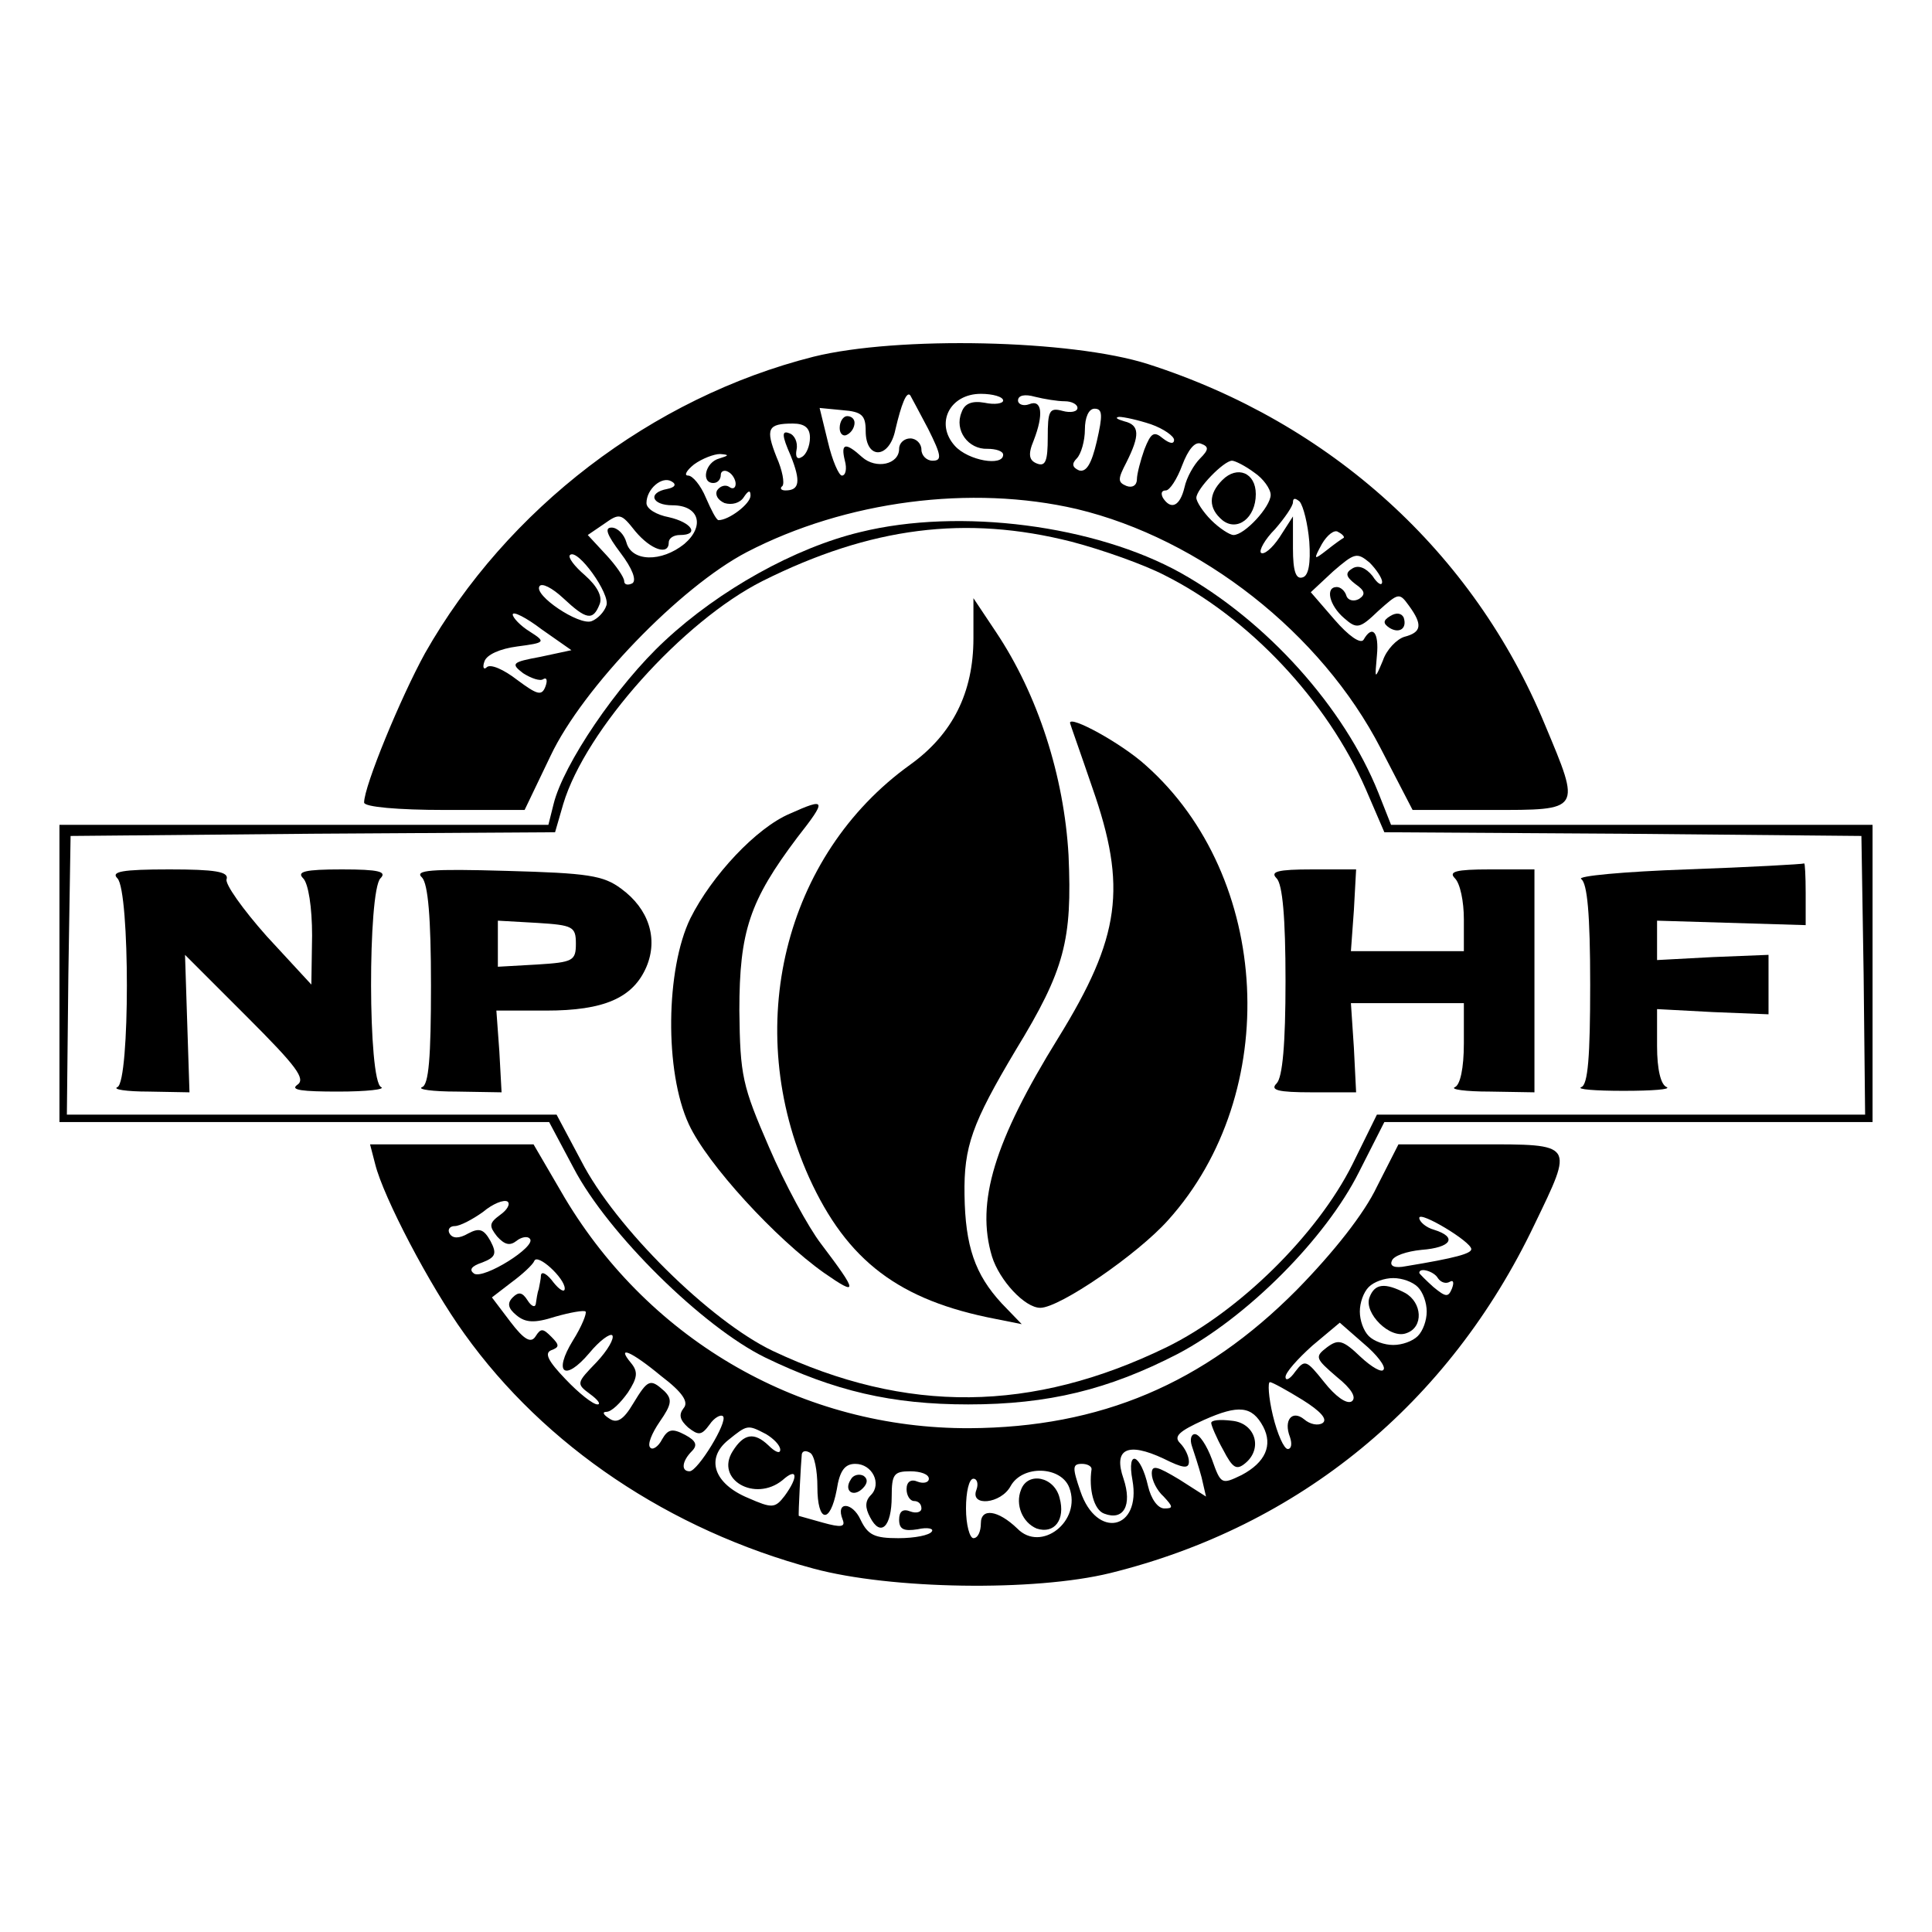
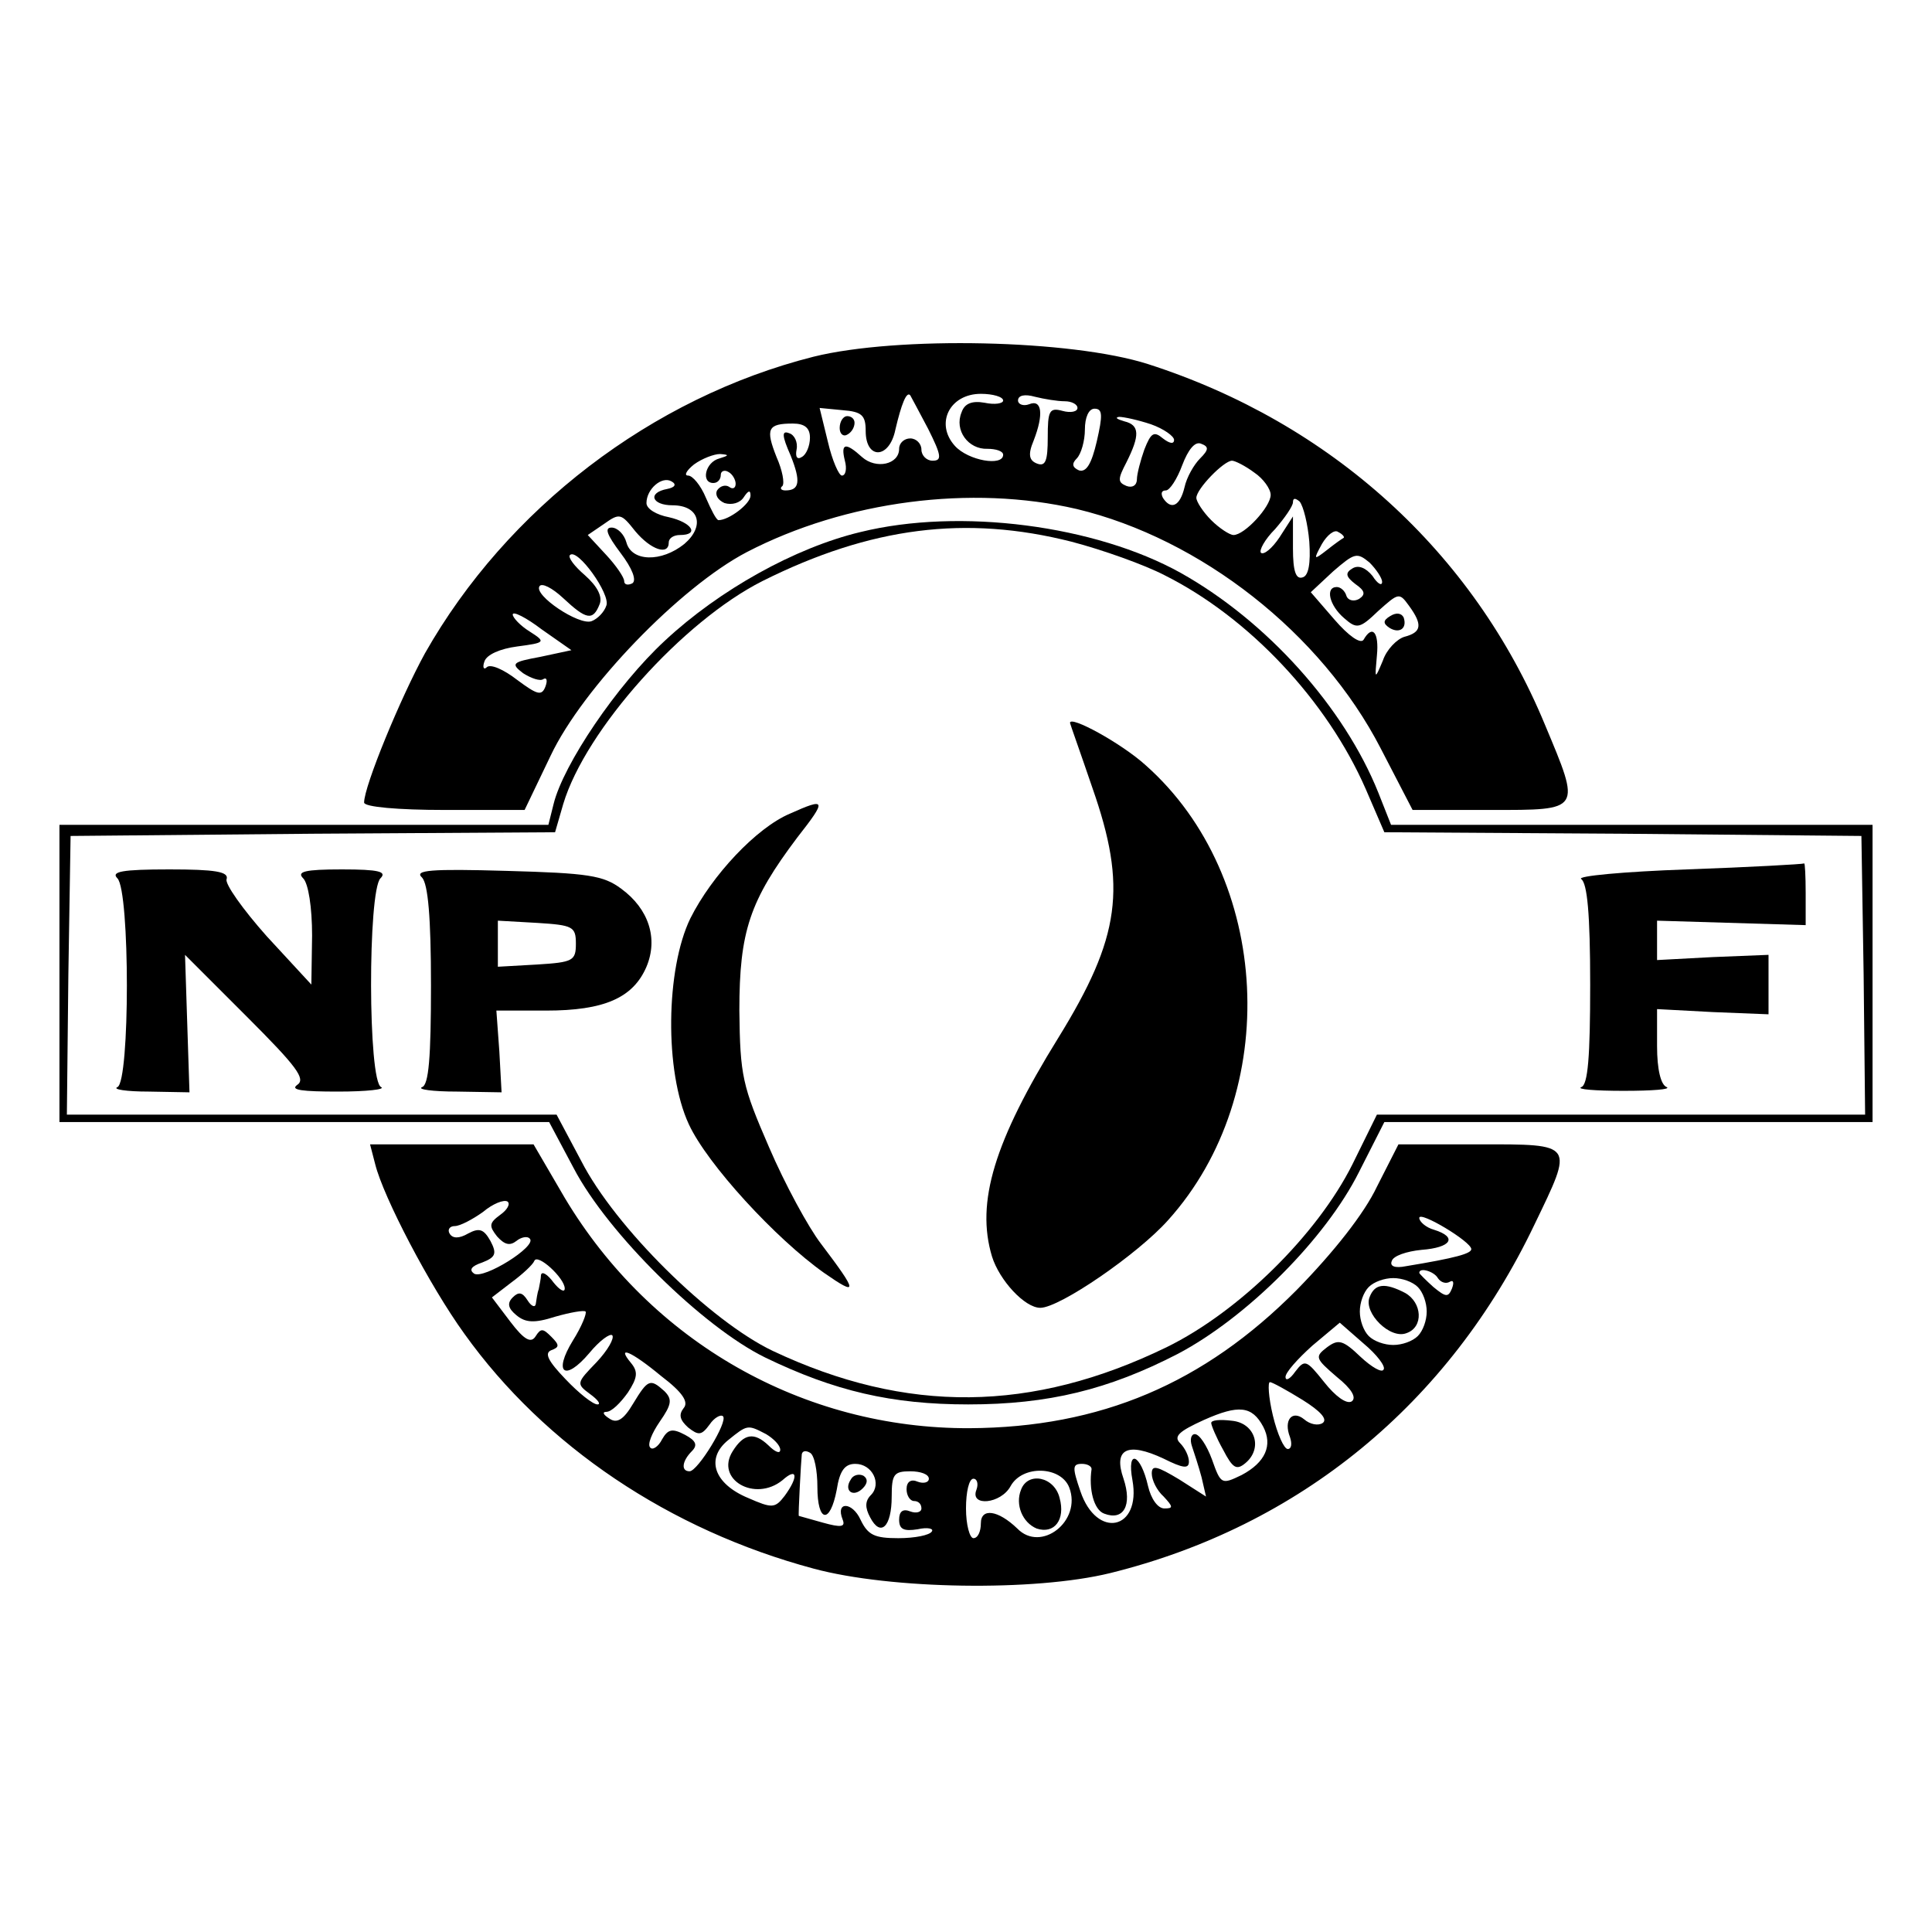
<svg xmlns="http://www.w3.org/2000/svg" version="1.0" width="260pt" height="260pt" viewBox="0 0 260 260" preserveAspectRatio="xMidYMid meet">
  <g transform="translate(0,260) scale(0.1,-0.1)" fill="#000000" stroke="none">
    <path d="M1095 2120 c-218 -55 -413 -205 -523 -399 -33 -60 -82 -179 -82 -201 0 -6 46 -10 108 -10 l108 0 35 73 c43 91 174 227 264 274 133 69 302 91 444 58 167 -40 329 -167 409 -322 l43 -83 105 0 c123 0 122 -2 73 115 -96 232 -288 406 -534 485 -103 33 -337 38 -450 10z m154 -97 c18 -36 19 -43 6 -43 -8 0 -15 7 -15 15 0 8 -7 15 -15 15 -8 0 -15 -6 -15 -14 0 -21 -31 -28 -50 -11 -22 20 -29 19 -23 -5 3 -11 1 -20 -4 -20 -4 0 -13 20 -19 46 l-11 45 31 -3 c26 -2 31 -7 31 -28 0 -39 32 -38 40 2 8 34 15 52 20 46 1 -2 12 -22 24 -45z m101 38 c0 -4 -11 -6 -25 -3 -17 3 -27 -1 -31 -13 -10 -24 9 -50 35 -49 11 0 21 -3 21 -8 0 -16 -47 -8 -65 12 -27 30 -7 70 35 70 16 0 30 -4 30 -9z m83 -1 c9 0 17 -4 17 -9 0 -5 -9 -7 -20 -4 -18 5 -20 0 -20 -36 0 -31 -3 -39 -14 -35 -11 4 -13 12 -5 31 14 36 11 56 -6 49 -8 -3 -15 0 -15 5 0 7 9 9 23 5 12 -3 30 -6 40 -6z m43 -54 c-7 -30 -14 -42 -24 -39 -9 4 -10 9 -3 16 6 6 11 24 11 39 0 16 5 28 13 28 11 0 11 -9 3 -44z m73 23 c17 -6 31 -16 31 -21 0 -6 -6 -5 -15 2 -12 10 -16 8 -25 -15 -5 -14 -10 -33 -10 -40 0 -8 -6 -12 -14 -9 -12 5 -12 9 0 32 18 36 18 50 -3 55 -10 3 -13 5 -7 6 6 0 25 -4 43 -10z m-459 -18 c0 -11 -5 -23 -11 -26 -6 -4 -9 0 -7 10 2 10 -3 20 -10 22 -10 4 -10 -3 2 -30 14 -35 12 -47 -7 -47 -6 0 -8 3 -4 6 3 4 0 21 -8 39 -15 38 -12 45 22 45 16 0 23 -6 23 -19z m525 -28 c-8 -8 -18 -25 -21 -39 -6 -25 -18 -31 -29 -14 -3 6 -2 10 4 10 5 0 15 15 22 34 8 21 17 32 25 29 11 -4 11 -8 -1 -20z m-647 0 c-19 -5 -25 -33 -8 -33 6 0 10 5 10 11 0 5 5 7 10 4 6 -3 10 -11 10 -16 0 -6 -4 -8 -9 -4 -5 3 -12 1 -16 -5 -3 -6 1 -13 10 -17 10 -3 21 0 26 8 6 9 9 10 9 2 0 -11 -29 -33 -43 -33 -3 0 -10 14 -17 30 -7 17 -18 30 -24 30 -6 0 -2 7 8 15 11 8 27 14 35 14 13 -1 12 -2 -1 -6z m720 -19 c12 -8 22 -22 22 -30 0 -16 -35 -54 -50 -54 -5 0 -19 9 -30 20 -11 11 -20 25 -20 30 0 12 37 50 48 50 4 0 18 -7 30 -16z m-790 -22 c-27 -5 -21 -22 7 -22 36 0 44 -28 16 -52 -31 -25 -71 -24 -78 2 -3 11 -12 20 -20 20 -10 0 -6 -10 12 -34 16 -21 22 -37 16 -41 -6 -3 -11 -2 -11 3 0 5 -11 21 -24 35 l-25 27 22 15 c21 15 23 14 42 -10 21 -25 45 -33 45 -15 0 6 7 10 15 10 27 0 16 17 -15 24 -16 3 -30 11 -30 19 0 19 21 37 34 29 7 -4 4 -8 -6 -10z m864 -71 c2 -29 -1 -46 -9 -48 -9 -3 -13 8 -13 39 l0 43 -18 -28 c-10 -15 -21 -24 -25 -21 -3 3 5 18 19 32 13 15 24 31 24 36 0 6 3 6 9 1 5 -6 11 -30 13 -54z m46 5 c-2 -1 -12 -8 -22 -16 -18 -14 -19 -14 -7 8 7 12 17 20 22 16 6 -3 9 -7 7 -8z m-992 -91 c-3 -9 -12 -18 -20 -21 -17 -6 -78 35 -70 47 3 5 17 -2 32 -16 31 -29 40 -31 49 -8 4 10 -3 24 -20 39 -14 12 -23 24 -20 27 10 10 55 -53 49 -68z m1044 32 c0 -6 -6 -3 -13 8 -9 11 -19 15 -27 10 -10 -6 -9 -11 4 -21 13 -9 14 -14 5 -20 -7 -4 -15 -2 -17 4 -2 7 -8 12 -13 12 -16 0 -10 -25 10 -42 17 -15 21 -14 46 10 27 24 28 25 41 7 19 -26 17 -36 -6 -42 -10 -3 -24 -17 -29 -32 -11 -26 -11 -26 -8 7 3 31 -6 42 -18 21 -4 -6 -20 5 -39 27 l-32 37 30 28 c29 25 32 26 49 12 9 -9 17 -21 17 -26z m-1133 -101 c-38 -7 -40 -9 -23 -22 11 -7 23 -11 27 -8 5 3 6 -2 3 -10 -5 -13 -11 -11 -38 9 -18 14 -36 22 -41 17 -4 -4 -6 0 -3 8 3 9 21 17 44 20 38 5 39 6 17 20 -13 8 -23 19 -23 23 0 5 18 -4 39 -20 l40 -28 -42 -9z" />
    <path d="M1130 2024 c0 -8 5 -12 10 -9 6 3 10 10 10 16 0 5 -4 9 -10 9 -5 0 -10 -7 -10 -16z" />
-     <path d="M1645 1954 c-19 -19 -19 -38 0 -54 20 -16 45 3 45 35 0 29 -25 39 -45 19z" />
    <path d="M1871 1771 c-10 -6 -10 -10 -1 -16 13 -8 24 -1 19 14 -3 6 -10 7 -18 2z" />
    <path d="M1158 1884 c-88 -21 -190 -78 -263 -146 -65 -60 -137 -167 -150 -220 l-7 -28 -329 0 -329 0 0 -200 0 -200 329 0 330 0 33 -62 c46 -88 174 -214 258 -255 93 -45 170 -63 273 -63 108 0 189 20 282 68 93 49 199 155 244 245 l34 67 328 0 329 0 0 200 0 200 -324 0 -324 0 -17 43 c-46 115 -150 231 -266 296 -115 64 -297 88 -431 55z m284 -13 c42 -11 98 -31 125 -45 114 -57 219 -169 271 -288 l25 -58 321 -2 321 -3 3 -187 2 -188 -328 0 -329 0 -33 -67 c-47 -94 -152 -198 -250 -246 -181 -88 -350 -90 -530 -5 -84 40 -212 166 -258 256 l-33 62 -330 0 -329 0 2 188 3 187 326 3 326 2 11 38 c30 100 161 246 268 300 146 73 274 89 416 53z" />
-     <path d="M1310 1741 c0 -73 -28 -129 -85 -170 -170 -122 -227 -354 -136 -556 51 -112 121 -165 251 -190 l35 -7 -27 28 c-36 39 -49 77 -50 146 -1 65 10 96 69 195 66 108 76 148 71 262 -6 106 -41 216 -98 301 l-30 45 0 -54z" />
    <path d="M1440 1627 c0 -1 14 -40 30 -87 47 -134 38 -201 -46 -337 -86 -139 -111 -221 -89 -294 10 -32 44 -69 65 -69 26 0 131 72 172 118 154 171 139 462 -30 612 -33 30 -103 68 -102 57z" />
    <path d="M1063 1505 c-45 -19 -105 -83 -134 -141 -33 -68 -35 -206 -2 -277 25 -54 117 -154 182 -200 46 -32 46 -27 -4 39 -17 22 -49 81 -70 130 -36 83 -39 96 -40 184 0 107 14 148 78 233 40 51 39 54 -10 32z" />
    <path d="M2270 1430 c-85 -3 -149 -9 -142 -13 8 -6 12 -46 12 -142 0 -97 -3 -135 -12 -138 -7 -3 19 -5 57 -5 39 0 64 2 58 5 -8 3 -13 24 -13 55 l0 50 75 -4 75 -3 0 40 0 40 -75 -3 -75 -4 0 27 0 26 100 -3 100 -3 0 43 c0 23 -1 41 -2 40 -2 -1 -73 -5 -158 -8z" />
    <path d="M158 1418 c17 -17 17 -274 0 -281 -7 -3 12 -6 42 -6 l55 -1 -3 92 -3 93 83 -83 c67 -67 80 -84 68 -92 -10 -7 7 -9 55 -9 39 0 64 3 58 6 -18 7 -18 264 -1 281 9 9 -2 12 -52 12 -50 0 -61 -3 -52 -12 7 -7 12 -39 12 -77 l-1 -66 -60 65 c-32 36 -57 71 -54 77 3 10 -16 13 -77 13 -64 0 -79 -3 -70 -12z" />
    <path d="M568 1419 c8 -9 12 -53 12 -145 0 -97 -3 -134 -12 -137 -7 -3 14 -6 47 -6 l60 -1 -3 55 -4 55 67 0 c78 0 117 17 135 59 16 38 3 78 -34 105 -24 18 -45 21 -154 24 -103 3 -125 1 -114 -9z m207 -89 c0 -23 -4 -25 -52 -28 l-53 -3 0 31 0 31 53 -3 c48 -3 52 -5 52 -28z" />
-     <path d="M1718 1418 c8 -8 12 -53 12 -138 0 -85 -4 -130 -12 -138 -9 -9 1 -12 48 -12 l59 0 -3 60 -4 60 76 0 76 0 0 -54 c0 -34 -5 -56 -12 -59 -7 -3 14 -6 47 -6 l60 -1 0 150 0 150 -60 0 c-46 0 -56 -3 -47 -12 7 -7 12 -31 12 -55 l0 -43 -76 0 -76 0 4 55 3 55 -59 0 c-47 0 -57 -3 -48 -12z" />
    <path d="M505 1033 c11 -44 73 -163 120 -228 108 -151 276 -264 470 -316 104 -28 297 -31 399 -6 255 63 456 228 571 469 53 110 55 108 -74 108 l-109 0 -29 -57 c-17 -36 -58 -88 -108 -139 -125 -126 -264 -185 -440 -186 -224 -1 -429 116 -545 310 l-42 72 -110 0 -110 0 7 -27z m168 -68 c-15 -11 -15 -15 -4 -29 10 -11 17 -13 26 -6 6 5 15 7 18 3 10 -10 -62 -55 -75 -47 -7 5 -4 10 11 15 18 7 20 12 11 29 -9 16 -15 18 -30 10 -12 -7 -21 -7 -25 0 -3 5 0 10 7 10 7 0 24 9 38 19 13 11 28 17 33 14 4 -3 0 -11 -10 -18z m1307 -46 c0 -6 -21 -12 -88 -23 -15 -3 -22 0 -19 7 2 7 20 13 40 15 40 3 49 17 17 27 -11 3 -20 11 -20 16 0 10 70 -32 70 -42z m-1220 -53 c0 -6 -7 -2 -15 8 -8 11 -16 16 -17 10 0 -5 -2 -13 -3 -19 -2 -5 -3 -14 -4 -20 -1 -5 -6 -3 -11 5 -7 11 -12 12 -20 4 -8 -8 -6 -15 5 -24 12 -10 24 -11 52 -2 21 6 39 9 41 7 2 -2 -5 -20 -17 -39 -27 -44 -11 -56 22 -17 14 17 28 27 31 24 3 -4 -6 -20 -21 -36 -27 -28 -28 -29 -9 -43 11 -8 15 -14 10 -14 -6 0 -25 15 -43 34 -23 24 -29 35 -19 39 11 4 11 7 0 18 -11 11 -14 12 -21 1 -6 -10 -15 -6 -34 19 l-25 33 26 20 c15 11 29 24 31 29 4 11 41 -23 41 -37z m1175 14 c4 -6 11 -8 16 -5 5 3 6 -1 3 -9 -5 -12 -8 -12 -25 2 -10 9 -19 18 -19 19 0 8 20 2 25 -7z m-27 -12 c7 -7 12 -21 12 -33 0 -12 -5 -26 -12 -33 -7 -7 -21 -12 -33 -12 -12 0 -26 5 -33 12 -7 7 -12 21 -12 33 0 12 5 26 12 33 7 7 21 12 33 12 12 0 26 -5 33 -12z m-46 -111 c-2 -5 -16 3 -31 17 -24 23 -30 24 -45 13 -17 -13 -16 -15 13 -40 20 -16 27 -28 20 -33 -7 -4 -22 7 -37 26 -24 30 -26 31 -39 14 -7 -10 -13 -13 -13 -7 0 6 16 24 36 42 l37 31 32 -28 c18 -15 30 -31 27 -35z m-972 -9 c29 -22 37 -35 30 -43 -7 -9 -5 -16 6 -26 14 -11 18 -11 29 4 6 9 15 14 18 11 7 -7 -34 -74 -45 -74 -12 0 -10 14 3 27 8 8 6 14 -9 22 -17 9 -23 8 -31 -6 -5 -10 -13 -15 -16 -11 -4 4 2 19 13 35 16 23 17 30 6 41 -19 17 -22 16 -42 -17 -13 -22 -22 -27 -32 -20 -8 5 -10 9 -4 9 7 0 19 12 29 26 13 20 14 28 4 40 -20 24 0 16 41 -18z m863 -32 c24 -15 34 -26 27 -31 -6 -4 -17 -2 -25 5 -16 13 -28 -1 -19 -24 3 -9 2 -16 -3 -16 -5 0 -14 20 -20 45 -6 25 -7 45 -4 45 3 0 23 -11 44 -24z m-53 -36 c13 -25 3 -48 -29 -65 -27 -13 -28 -13 -40 21 -7 19 -17 34 -23 34 -5 0 -7 -7 -4 -16 3 -9 9 -27 13 -42 l6 -26 -36 23 c-30 18 -37 20 -37 8 0 -9 7 -23 16 -31 13 -14 13 -16 1 -16 -9 0 -18 13 -22 30 -10 44 -29 51 -21 8 12 -67 -48 -80 -70 -15 -11 32 -11 37 2 37 7 0 13 -3 13 -7 -4 -27 3 -55 17 -60 26 -10 38 11 26 47 -14 40 5 50 54 27 26 -13 34 -14 34 -4 0 7 -5 18 -12 25 -9 9 -1 16 32 31 47 21 65 19 80 -9z m-669 -10 c10 -6 19 -15 19 -21 0 -6 -7 -3 -16 6 -19 18 -33 16 -48 -8 -24 -38 30 -69 67 -39 20 18 22 5 3 -21 -13 -17 -17 -17 -49 -3 -46 19 -58 53 -27 78 26 21 26 21 51 8z m69 -71 c0 -48 17 -51 26 -4 4 26 11 35 25 35 23 0 36 -27 21 -42 -8 -8 -8 -17 -1 -30 14 -27 29 -13 29 28 0 30 3 34 25 34 14 0 25 -4 25 -10 0 -5 -7 -7 -15 -4 -9 4 -15 0 -15 -10 0 -9 5 -16 10 -16 6 0 10 -4 10 -10 0 -5 -7 -7 -15 -4 -10 4 -15 0 -15 -11 0 -13 6 -16 25 -13 13 3 22 1 19 -3 -3 -5 -23 -9 -45 -9 -32 0 -41 4 -51 25 -11 24 -34 25 -24 0 4 -10 -2 -11 -27 -4 -18 5 -32 9 -32 9 -1 0 3 74 4 83 1 5 6 5 11 2 6 -3 10 -24 10 -46z m339 -1 c17 -45 -38 -88 -70 -55 -26 25 -49 28 -49 7 0 -11 -4 -20 -10 -20 -5 0 -10 18 -10 40 0 22 4 40 10 40 5 0 7 -7 4 -15 -9 -23 33 -19 46 5 16 29 68 27 79 -2z" />
    <path d="M1843 854 c-8 -21 28 -57 50 -48 23 8 21 41 -2 54 -27 14 -41 13 -48 -6z" />
    <path d="M1630 685 c0 -3 7 -20 16 -36 13 -25 18 -28 30 -18 24 20 13 54 -18 57 -16 2 -28 1 -28 -3z" />
    <path d="M1145 609 c-10 -15 3 -25 16 -12 7 7 7 13 1 17 -6 3 -14 1 -17 -5z" />
    <path d="M1374 595 c-8 -20 2 -44 21 -52 24 -8 39 12 31 41 -7 29 -43 36 -52 11z" />
  </g>
</svg>